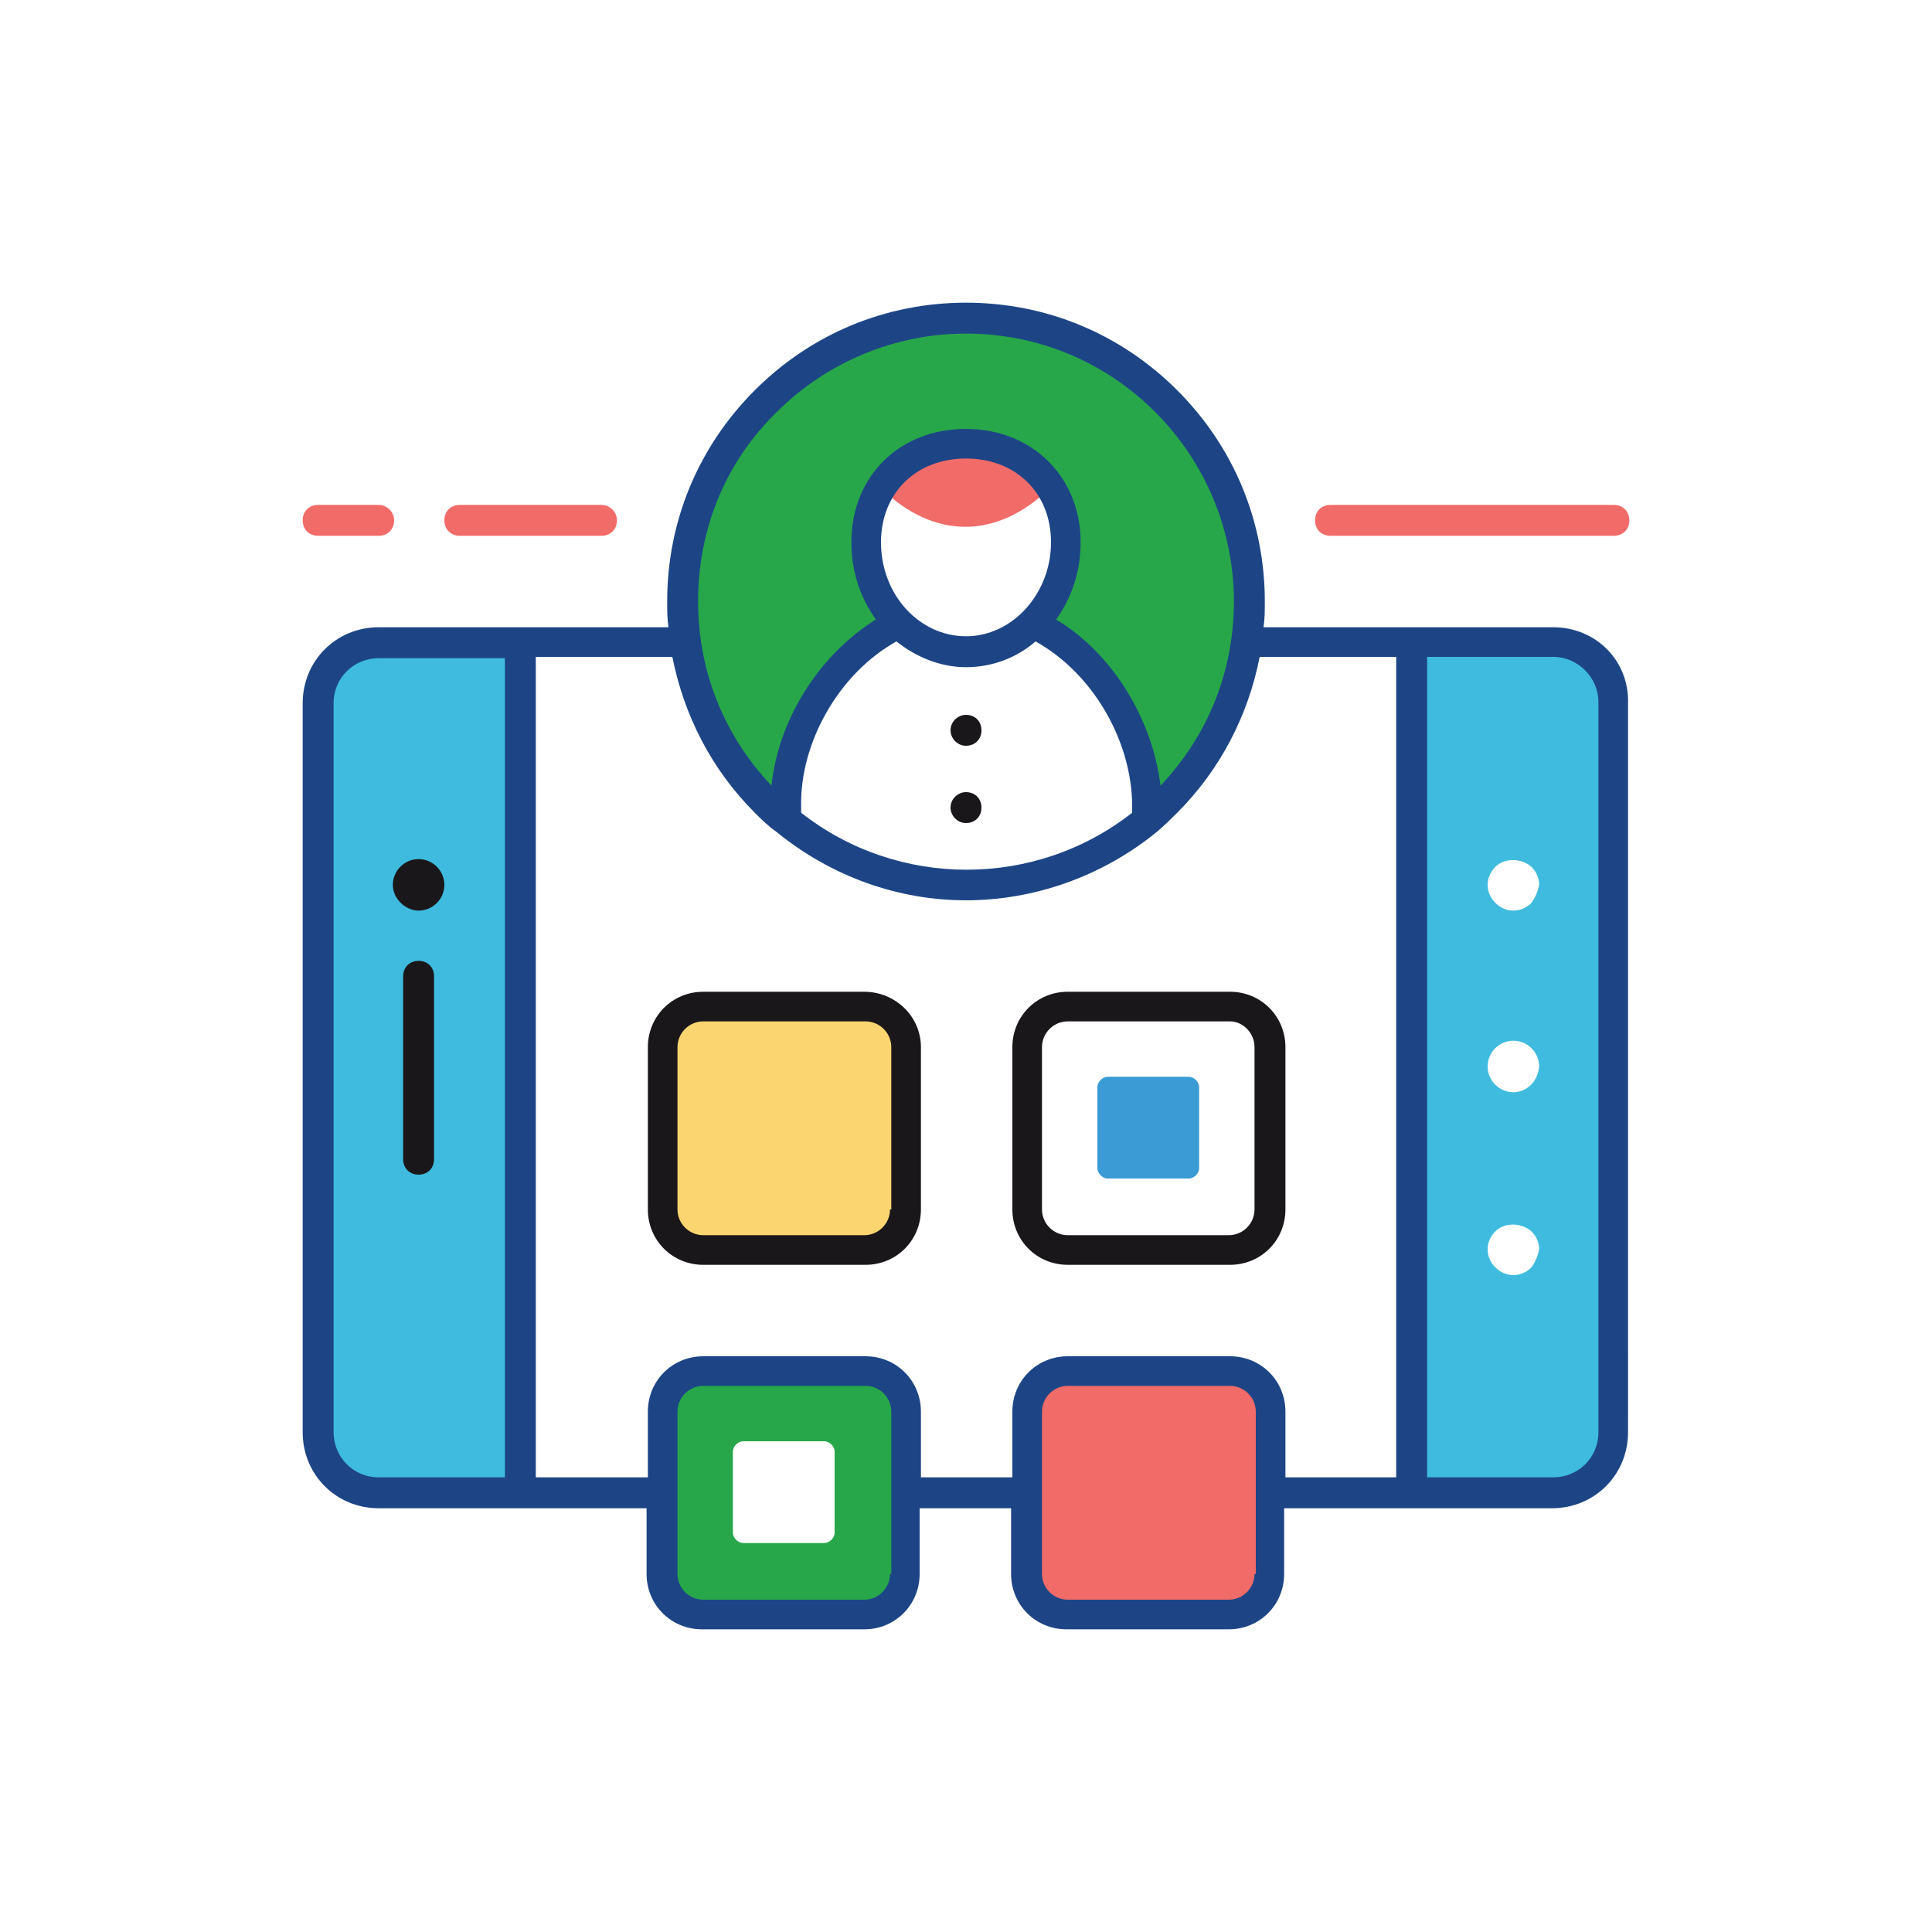
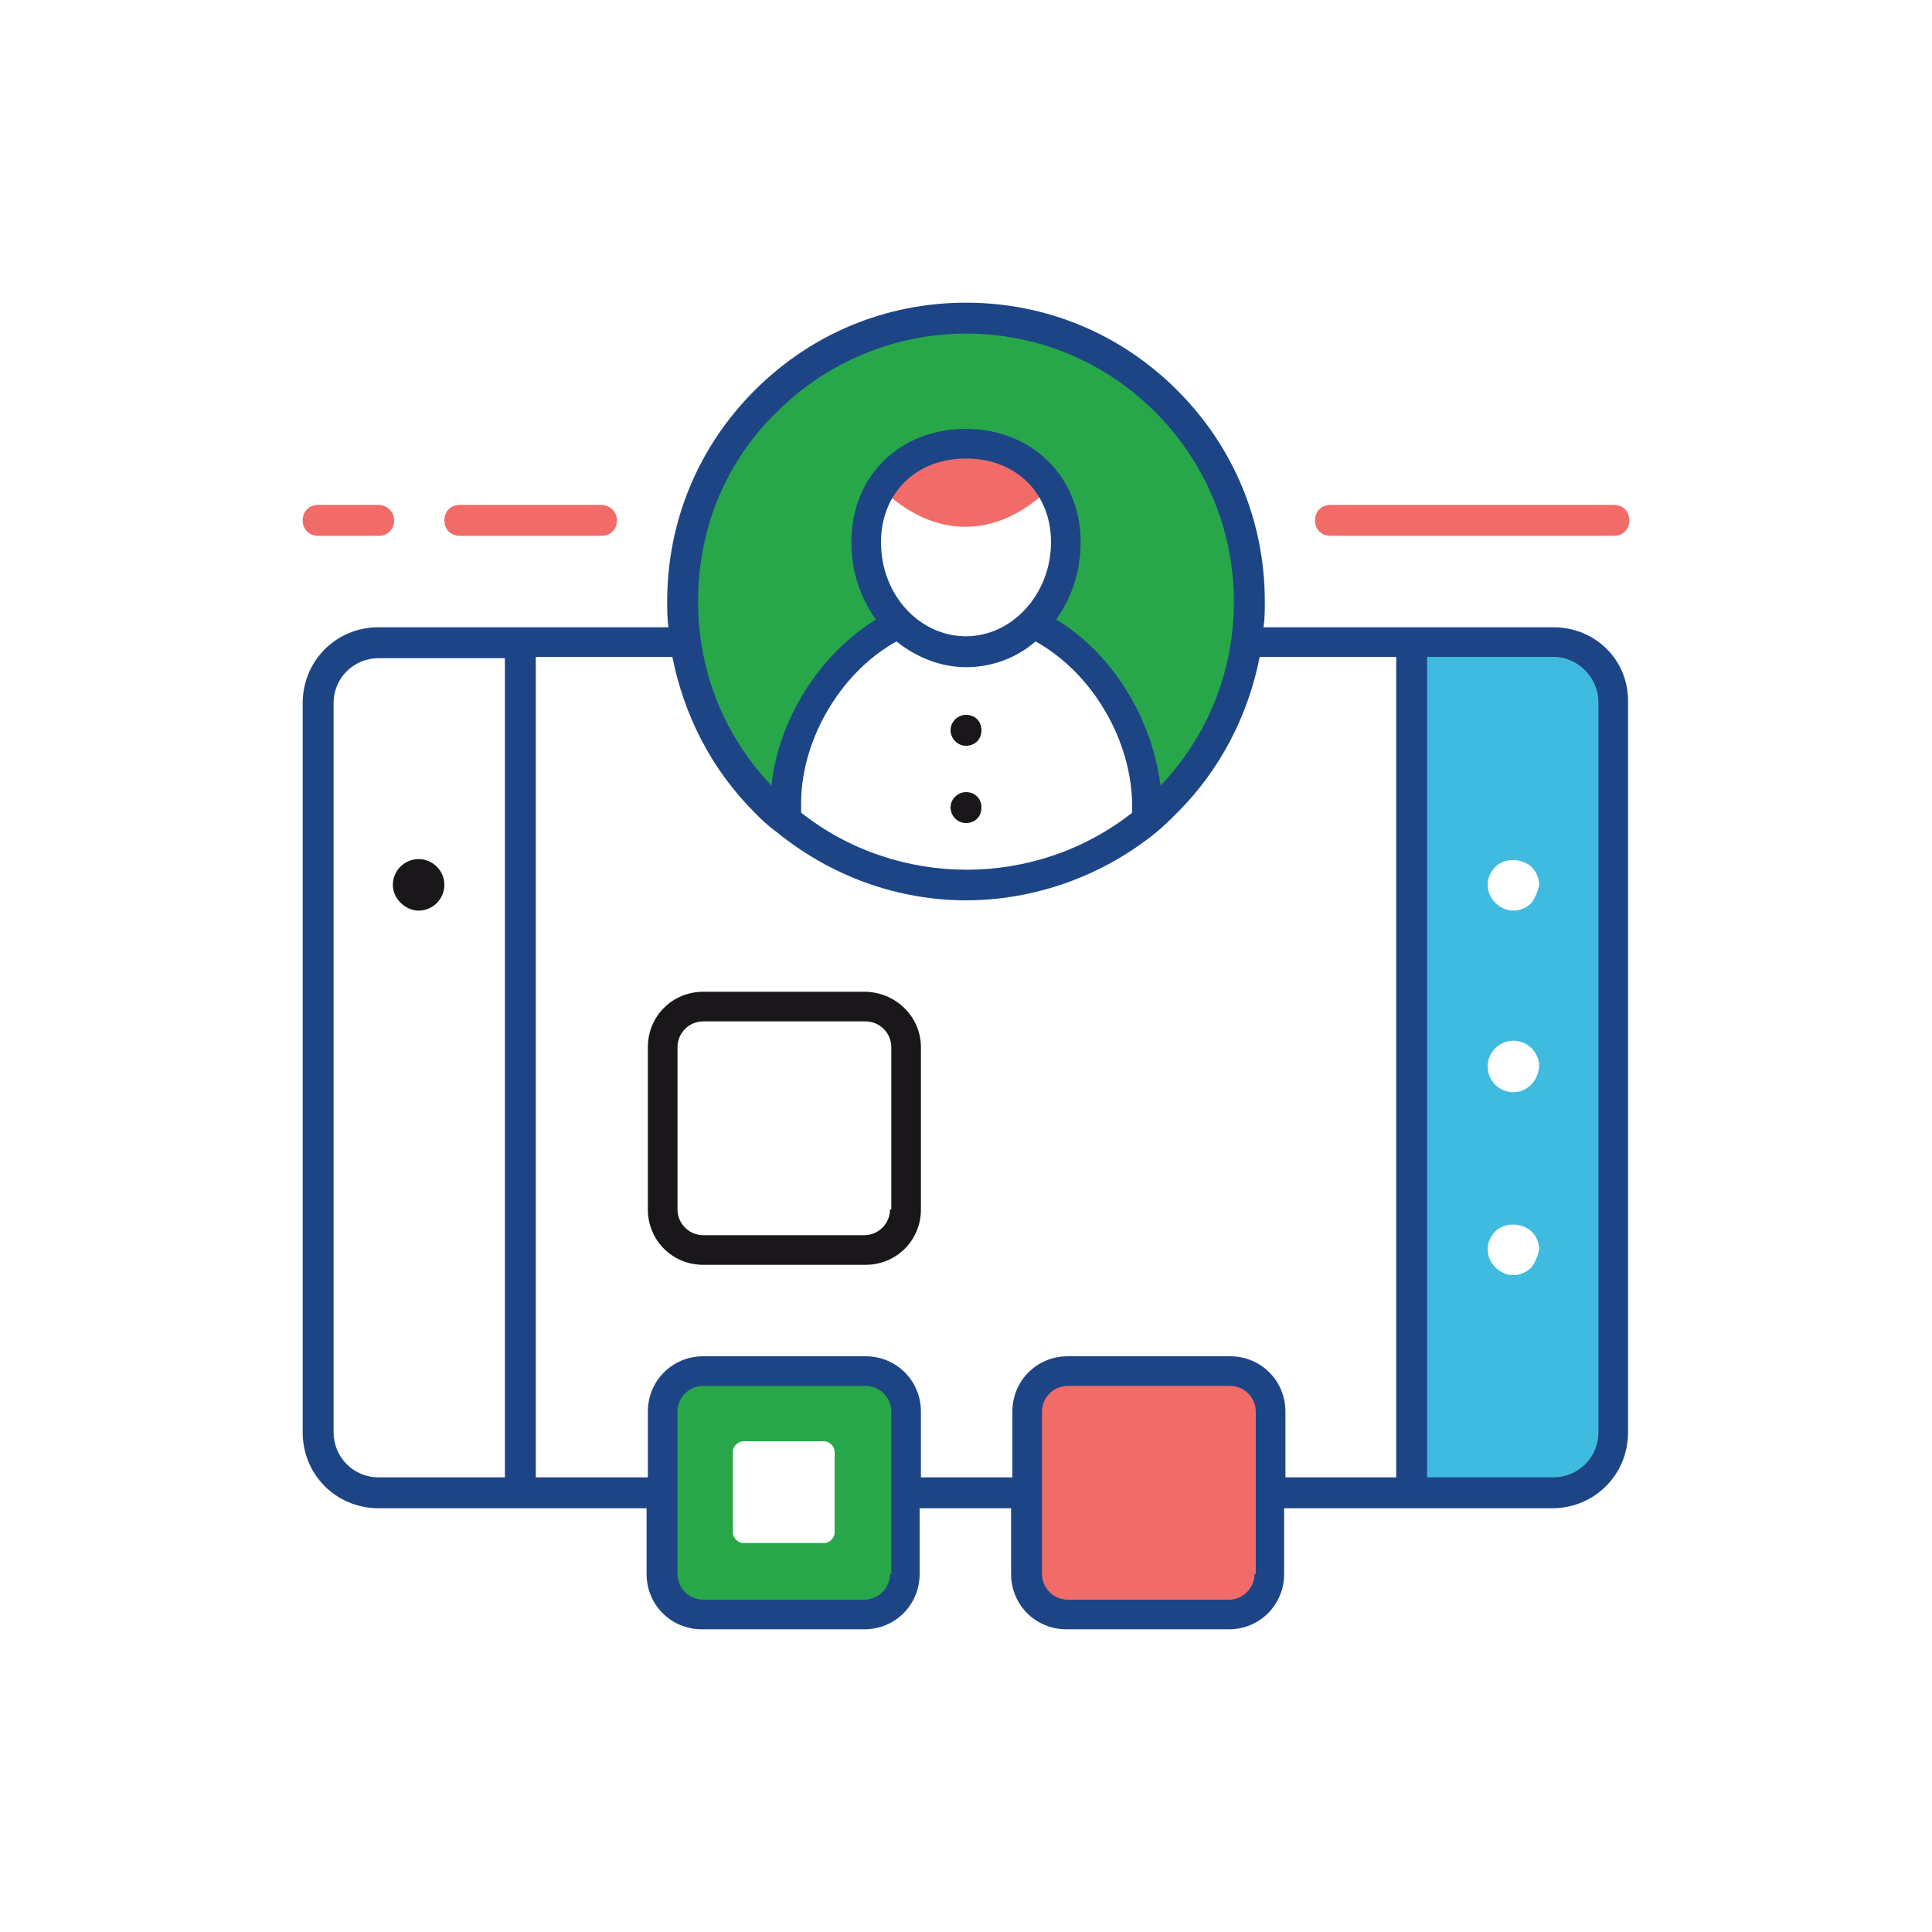
<svg xmlns="http://www.w3.org/2000/svg" version="1.1" id="Layer_1" x="0px" y="0px" viewBox="0 0 150 150" style="enable-background:new 0 0 150 150;" xml:space="preserve">
  <style type="text/css">
	.st0{fill:#27A74A;}
	.st1{fill:#F16B68;}
	.st2{fill:#3EBBDE;}
	.st3{fill:#3A9BD5;}
	.st4{fill:#FBD670;}
	.st5{fill:#1A171B;}
	.st6{fill:#1D4586;}
</style>
  <g>
    <g>
      <g>
        <g>
          <path class="st0" d="M90.6,31.1c-8.6-8.6-22.5-8.6-31.1,0c-8.6,8.6-8.6,22.5,0,31.1c0.5,0.5,1,1,1.6,1.4c0-0.4-0.1-0.7-0.1-1.1      c0-0.6,0.1-1.3,0.1-1.9c0-0.2,0-0.3,0.1-0.5c0.1-0.6,0.2-1.3,0.4-1.9c0,0,0-0.1,0-0.1c0.2-0.6,0.4-1.2,0.7-1.8      c0.1-0.1,0.1-0.2,0.2-0.4c0.3-0.6,0.6-1.2,1-1.8c0,0,0,0,0,0c0.4-0.6,0.8-1.1,1.2-1.7c0-0.1,0.1-0.1,0.1-0.2      c0.9-1.1,1.9-2.1,3.1-2.9c0,0,0.1,0,0.1-0.1c0.6-0.4,1.2-0.8,1.8-1.1l0,0c-1.6-1.6-2.5-3.8-2.5-6.3c0-1.7,0.5-3.1,1.2-4.3      c1.4-2.1,3.8-3.4,6.6-3.4c2.8,0,5.2,1.3,6.6,3.4c0.8,1.2,1.2,2.6,1.2,4.3c0,2.5-1,4.7-2.5,6.3l0,0c0.6,0.3,1.2,0.7,1.8,1.1      c0,0,0.1,0,0.1,0.1c1.1,0.8,2.2,1.8,3.1,2.9c0.1,0.1,0.1,0.1,0.1,0.2c0.4,0.5,0.8,1.1,1.2,1.7c0,0,0,0,0,0      c0.4,0.6,0.7,1.2,1,1.8c0.1,0.1,0.1,0.2,0.2,0.4c0.3,0.6,0.5,1.2,0.7,1.8c0,0,0,0,0,0.1c0.2,0.6,0.3,1.3,0.4,1.9      c0,0.2,0,0.3,0.1,0.5c0.1,0.6,0.1,1.3,0.1,1.9c0,0.4,0,0.7-0.1,1.1c0.5-0.4,1.1-0.9,1.6-1.4C99.2,53.7,99.2,39.7,90.6,31.1z" />
        </g>
        <g>
          <path class="st0" d="M67.1,106.5H54.6c-1.7,0-3.1,1.4-3.1,3.1v12.6c0,1.7,1.4,3.1,3.1,3.1h12.6c1.7,0,3.1-1.4,3.1-3.1v-12.6      C70.3,107.9,68.9,106.5,67.1,106.5z M64.8,119c0,0.4-0.4,0.8-0.8,0.8h-6.3c-0.4,0-0.8-0.4-0.8-0.8v-6.3c0-0.4,0.4-0.8,0.8-0.8      H64c0.4,0,0.8,0.4,0.8,0.8V119z" />
        </g>
      </g>
      <g>
        <g>
          <path class="st1" d="M95.4,106.5H82.9c-1.7,0-3.1,1.4-3.1,3.1v12.6c0,1.7,1.4,3.1,3.1,3.1h12.6c1.7,0,3.1-1.4,3.1-3.1v-12.6      C98.6,107.9,97.2,106.5,95.4,106.5z" />
        </g>
        <g>
          <path class="st1" d="M125.3,39.2h-22c-0.7,0-1.2,0.5-1.2,1.2s0.5,1.2,1.2,1.2h22c0.7,0,1.2-0.5,1.2-1.2S126,39.2,125.3,39.2z" />
        </g>
        <g>
          <path class="st1" d="M46.7,39.2h-11c-0.7,0-1.2,0.5-1.2,1.2s0.5,1.2,1.2,1.2h11c0.7,0,1.2-0.5,1.2-1.2S47.3,39.2,46.7,39.2z" />
        </g>
        <g>
          <path class="st1" d="M29.4,39.2h-4.7c-0.7,0-1.2,0.5-1.2,1.2s0.5,1.2,1.2,1.2h4.7c0.7,0,1.2-0.5,1.2-1.2S30,39.2,29.4,39.2z" />
        </g>
      </g>
      <g>
        <g>
          <path class="st2" d="M120.6,49.8h-11v66h11c2.6,0,4.7-2.1,4.7-4.7V54.6C125.3,52,123.2,49.8,120.6,49.8z M118.9,98.4      c-0.4,0.4-0.9,0.6-1.4,0.6c-0.5,0-1-0.2-1.4-0.6c-0.4-0.4-0.6-0.9-0.6-1.4c0-0.5,0.2-1,0.6-1.4c0.7-0.7,2-0.7,2.8,0      c0.4,0.4,0.6,0.9,0.6,1.4C119.4,97.5,119.2,98,118.9,98.4z M117.5,84.8c-1.1,0-2-0.9-2-2c0-1.1,0.9-2,2-2c1.1,0,2,0.9,2,2      C119.4,84,118.5,84.8,117.5,84.8z M118.9,70.1c-0.4,0.4-0.9,0.6-1.4,0.6c-0.5,0-1-0.2-1.4-0.6c-0.4-0.4-0.6-0.9-0.6-1.4      c0-0.5,0.2-1,0.6-1.4c0.7-0.7,2-0.7,2.8,0c0.4,0.4,0.6,0.9,0.6,1.4C119.4,69.2,119.2,69.7,118.9,70.1z" />
        </g>
        <g>
-           <path class="st2" d="M24.7,54.6v56.6c0,2.6,2.1,4.7,4.7,4.7h11v-66h-11C26.8,49.8,24.7,52,24.7,54.6z" />
-         </g>
+           </g>
        <g>
-           <path class="st3" d="M92.3,83.6H86c-0.4,0-0.8,0.4-0.8,0.8v6.3c0,0.4,0.4,0.8,0.8,0.8h6.3c0.4,0,0.8-0.4,0.8-0.8v-6.3      C93.1,84,92.7,83.6,92.3,83.6z" />
-         </g>
+           </g>
      </g>
      <g>
        <g>
-           <path class="st1" d="M75,34.5c-2.8,0-5.2,1.3-6.6,3.4c4.1,4,9,4,13.1,0C80.2,35.7,77.8,34.5,75,34.5z" />
+           <path class="st1" d="M75,34.5c-2.8,0-5.2,1.3-6.6,3.4c4.1,4,9,4,13.1,0z" />
        </g>
        <g>
-           <path class="st4" d="M67.1,78.1H54.6c-1.7,0-3.1,1.4-3.1,3.1v12.6c0,1.7,1.4,3.1,3.1,3.1h12.6c1.7,0,3.1-1.4,3.1-3.1V81.3      C70.3,79.6,68.9,78.1,67.1,78.1z" />
-         </g>
+           </g>
      </g>
    </g>
    <g>
      <g>
-         <path class="st5" d="M32.5,74.6c-0.7,0-1.2,0.5-1.2,1.2v14.2c0,0.7,0.5,1.2,1.2,1.2c0.7,0,1.2-0.5,1.2-1.2V75.8     C33.7,75.1,33.2,74.6,32.5,74.6z" />
-       </g>
+         </g>
      <g>
        <path class="st5" d="M32.5,70.7c1.1,0,2-0.9,2-2s-0.9-2-2-2c-1.1,0-2,0.9-2,2S31.5,70.7,32.5,70.7z" />
      </g>
      <g>
        <path class="st6" d="M120.6,48.7H98.1c0.1-0.7,0.1-1.3,0.1-2c0-6.2-2.4-12-6.8-16.4C87,25.9,81.2,23.5,75,23.5     c-6.2,0-12,2.4-16.4,6.8c-4.4,4.4-6.8,10.2-6.8,16.4c0,0.7,0,1.3,0.1,2H29.4c-3.3,0-5.9,2.6-5.9,5.9v56.6c0,3.3,2.6,5.9,5.9,5.9     h20.8v5.1c0,2.4,1.9,4.3,4.3,4.3h12.6c2.4,0,4.3-1.9,4.3-4.3v-5.1h7.1v5.1c0,2.4,1.9,4.3,4.3,4.3h12.6c2.4,0,4.3-1.9,4.3-4.3     v-5.1h20.8c3.3,0,5.9-2.6,5.9-5.9V54.6C126.5,51.3,123.9,48.7,120.6,48.7z M60.3,32c3.9-3.9,9.2-6.1,14.7-6.1     c5.6,0,10.8,2.2,14.7,6.1c3.9,3.9,6.1,9.2,6.1,14.7c0,5.4-2,10.4-5.7,14.3c0,0,0,0,0,0c-0.6-5-3.6-10.2-8.1-12.9     c1.2-1.7,1.9-3.7,1.9-6c0-5.1-3.8-8.8-8.9-8.8c-5.2,0-8.9,3.7-8.9,8.8c0,2.3,0.7,4.3,1.9,6c-4.5,2.8-7.6,7.9-8.1,12.9     c0,0,0,0,0,0c-3.7-3.9-5.7-8.9-5.7-14.3C54.2,41.1,56.3,35.9,60.3,32z M69.6,49.8c1.5,1.2,3.4,2,5.4,2c2,0,3.9-0.7,5.4-2     c4.5,2.5,7.5,7.8,7.5,12.8c0,0.2,0,0.3,0,0.5c-7.5,5.9-18.2,5.9-25.7,0c0-0.2,0-0.3,0-0.5C62.1,57.7,65.1,52.3,69.6,49.8z      M68.4,42.1c0-3.8,2.7-6.5,6.6-6.5c3.9,0,6.6,2.7,6.6,6.5c0,4-3,7.3-6.6,7.3C71.4,49.4,68.4,46.2,68.4,42.1z M39.2,114.7h-9.8     c-2,0-3.5-1.6-3.5-3.5V54.6c0-2,1.6-3.5,3.5-3.5h9.8V114.7z M69.1,122.2c0,1.1-0.9,2-2,2H54.6c-1.1,0-2-0.9-2-2v-12.6     c0-1.1,0.9-2,2-2h12.6c1.1,0,2,0.9,2,2V122.2z M97.4,122.2c0,1.1-0.9,2-2,2H82.9c-1.1,0-2-0.9-2-2v-12.6c0-1.1,0.9-2,2-2h12.6     c1.1,0,2,0.9,2,2V122.2z M108.4,114.7h-8.6v-5.1c0-2.4-1.9-4.3-4.3-4.3H82.9c-2.4,0-4.3,1.9-4.3,4.3v5.1h-7.1v-5.1     c0-2.4-1.9-4.3-4.3-4.3H54.6c-2.4,0-4.3,1.9-4.3,4.3v5.1h-8.7V51h10.6c0.9,4.5,3,8.7,6.4,12.1c0.5,0.5,1,1,1.7,1.5c0,0,0,0,0,0     c4.3,3.5,9.5,5.3,14.7,5.3c5.2,0,10.5-1.8,14.8-5.3c0.6-0.5,1.1-1,1.6-1.5c3.3-3.3,5.5-7.5,6.4-12.1h10.6V114.7z M124.1,111.2     c0,2-1.6,3.5-3.5,3.5h-9.8V51h9.8c1.9,0,3.5,1.6,3.5,3.5V111.2z" />
      </g>
      <g>
        <path class="st5" d="M67.1,77H54.6c-2.4,0-4.3,1.9-4.3,4.3v12.6c0,2.4,1.9,4.3,4.3,4.3h12.6c2.4,0,4.3-1.9,4.3-4.3V81.3     C71.5,78.9,69.5,77,67.1,77z M69.1,93.9c0,1.1-0.9,2-2,2H54.6c-1.1,0-2-0.9-2-2V81.3c0-1.1,0.9-2,2-2h12.6c1.1,0,2,0.9,2,2V93.9z     " />
      </g>
      <g>
-         <path class="st5" d="M82.9,77c-2.4,0-4.3,1.9-4.3,4.3v12.6c0,2.4,1.9,4.3,4.3,4.3h12.6c2.4,0,4.3-1.9,4.3-4.3V81.3     c0-2.4-1.9-4.3-4.3-4.3H82.9z M97.4,81.3v12.6c0,1.1-0.9,2-2,2H82.9c-1.1,0-2-0.9-2-2V81.3c0-1.1,0.9-2,2-2h12.6     C96.5,79.3,97.4,80.2,97.4,81.3z" />
-       </g>
+         </g>
      <g>
        <path class="st5" d="M75,61.5c-0.6,0-1.2,0.5-1.2,1.2c0,0.6,0.5,1.2,1.2,1.2c0.7,0,1.2-0.5,1.2-1.2C76.2,62,75.7,61.5,75,61.5z" />
      </g>
      <g>
        <path class="st5" d="M75,55.5c-0.6,0-1.2,0.5-1.2,1.2c0,0.6,0.5,1.2,1.2,1.2c0.7,0,1.2-0.5,1.2-1.2C76.2,56,75.7,55.5,75,55.5z" />
      </g>
    </g>
  </g>
</svg>